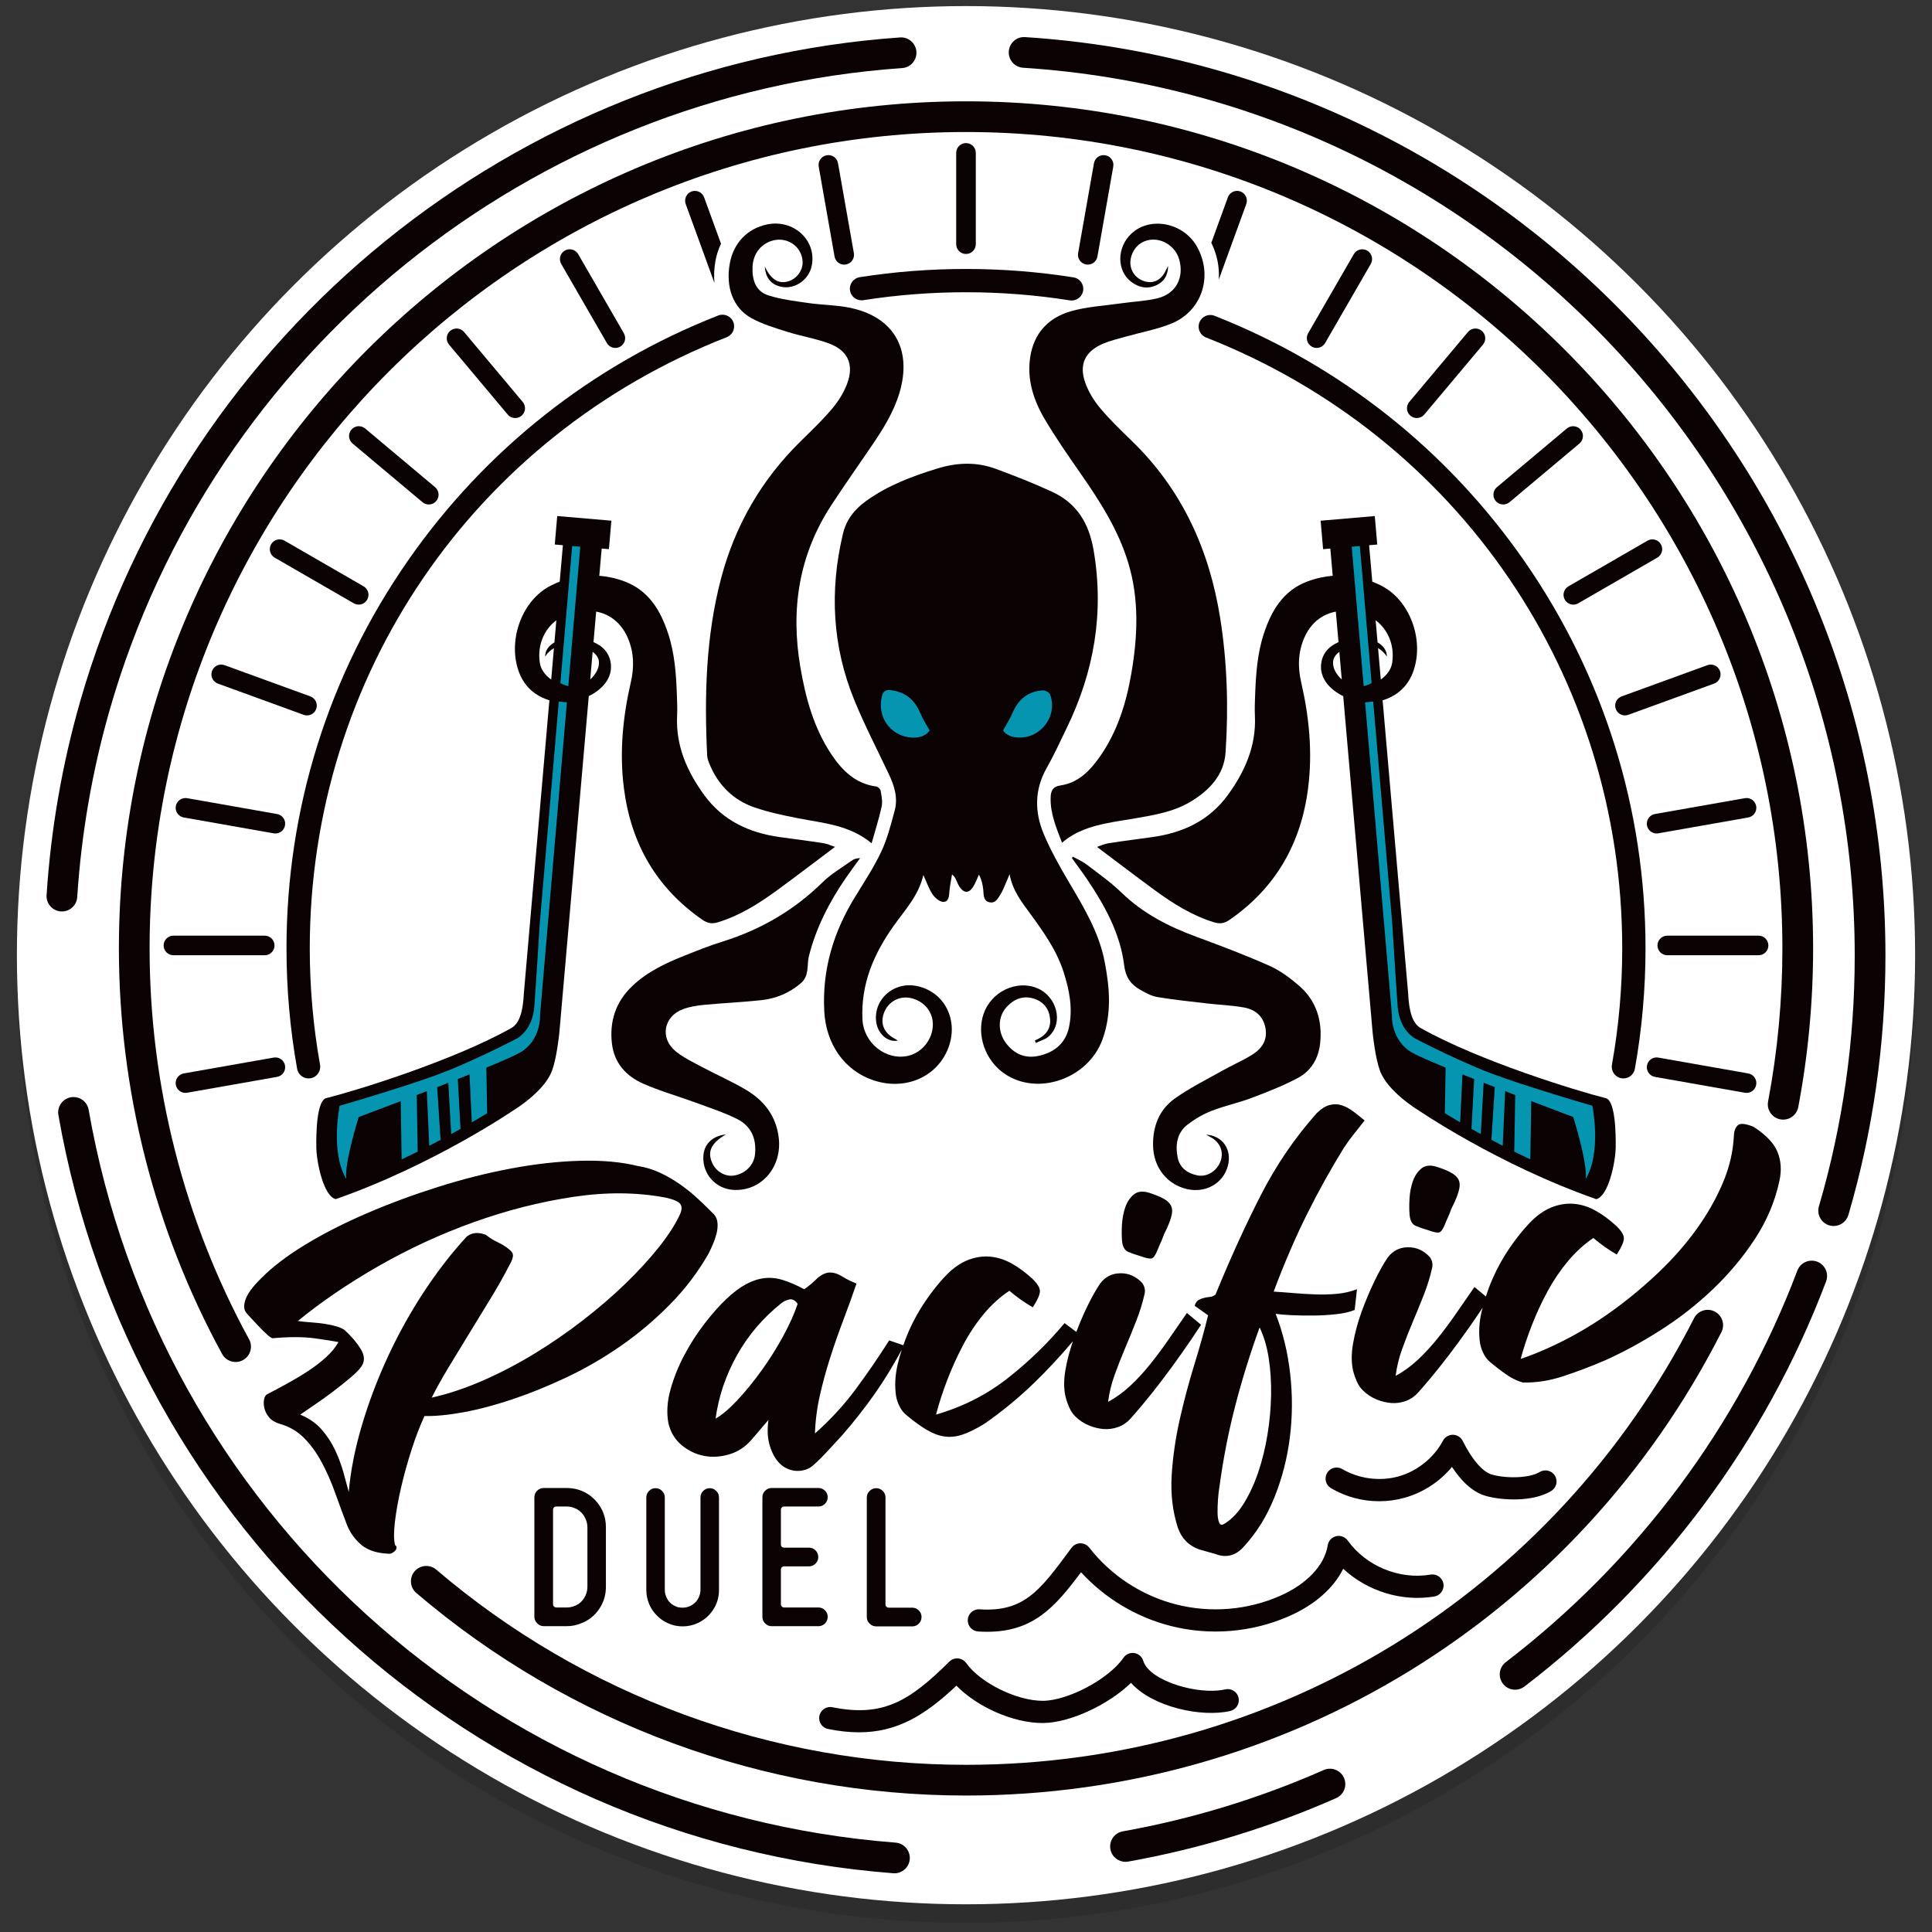
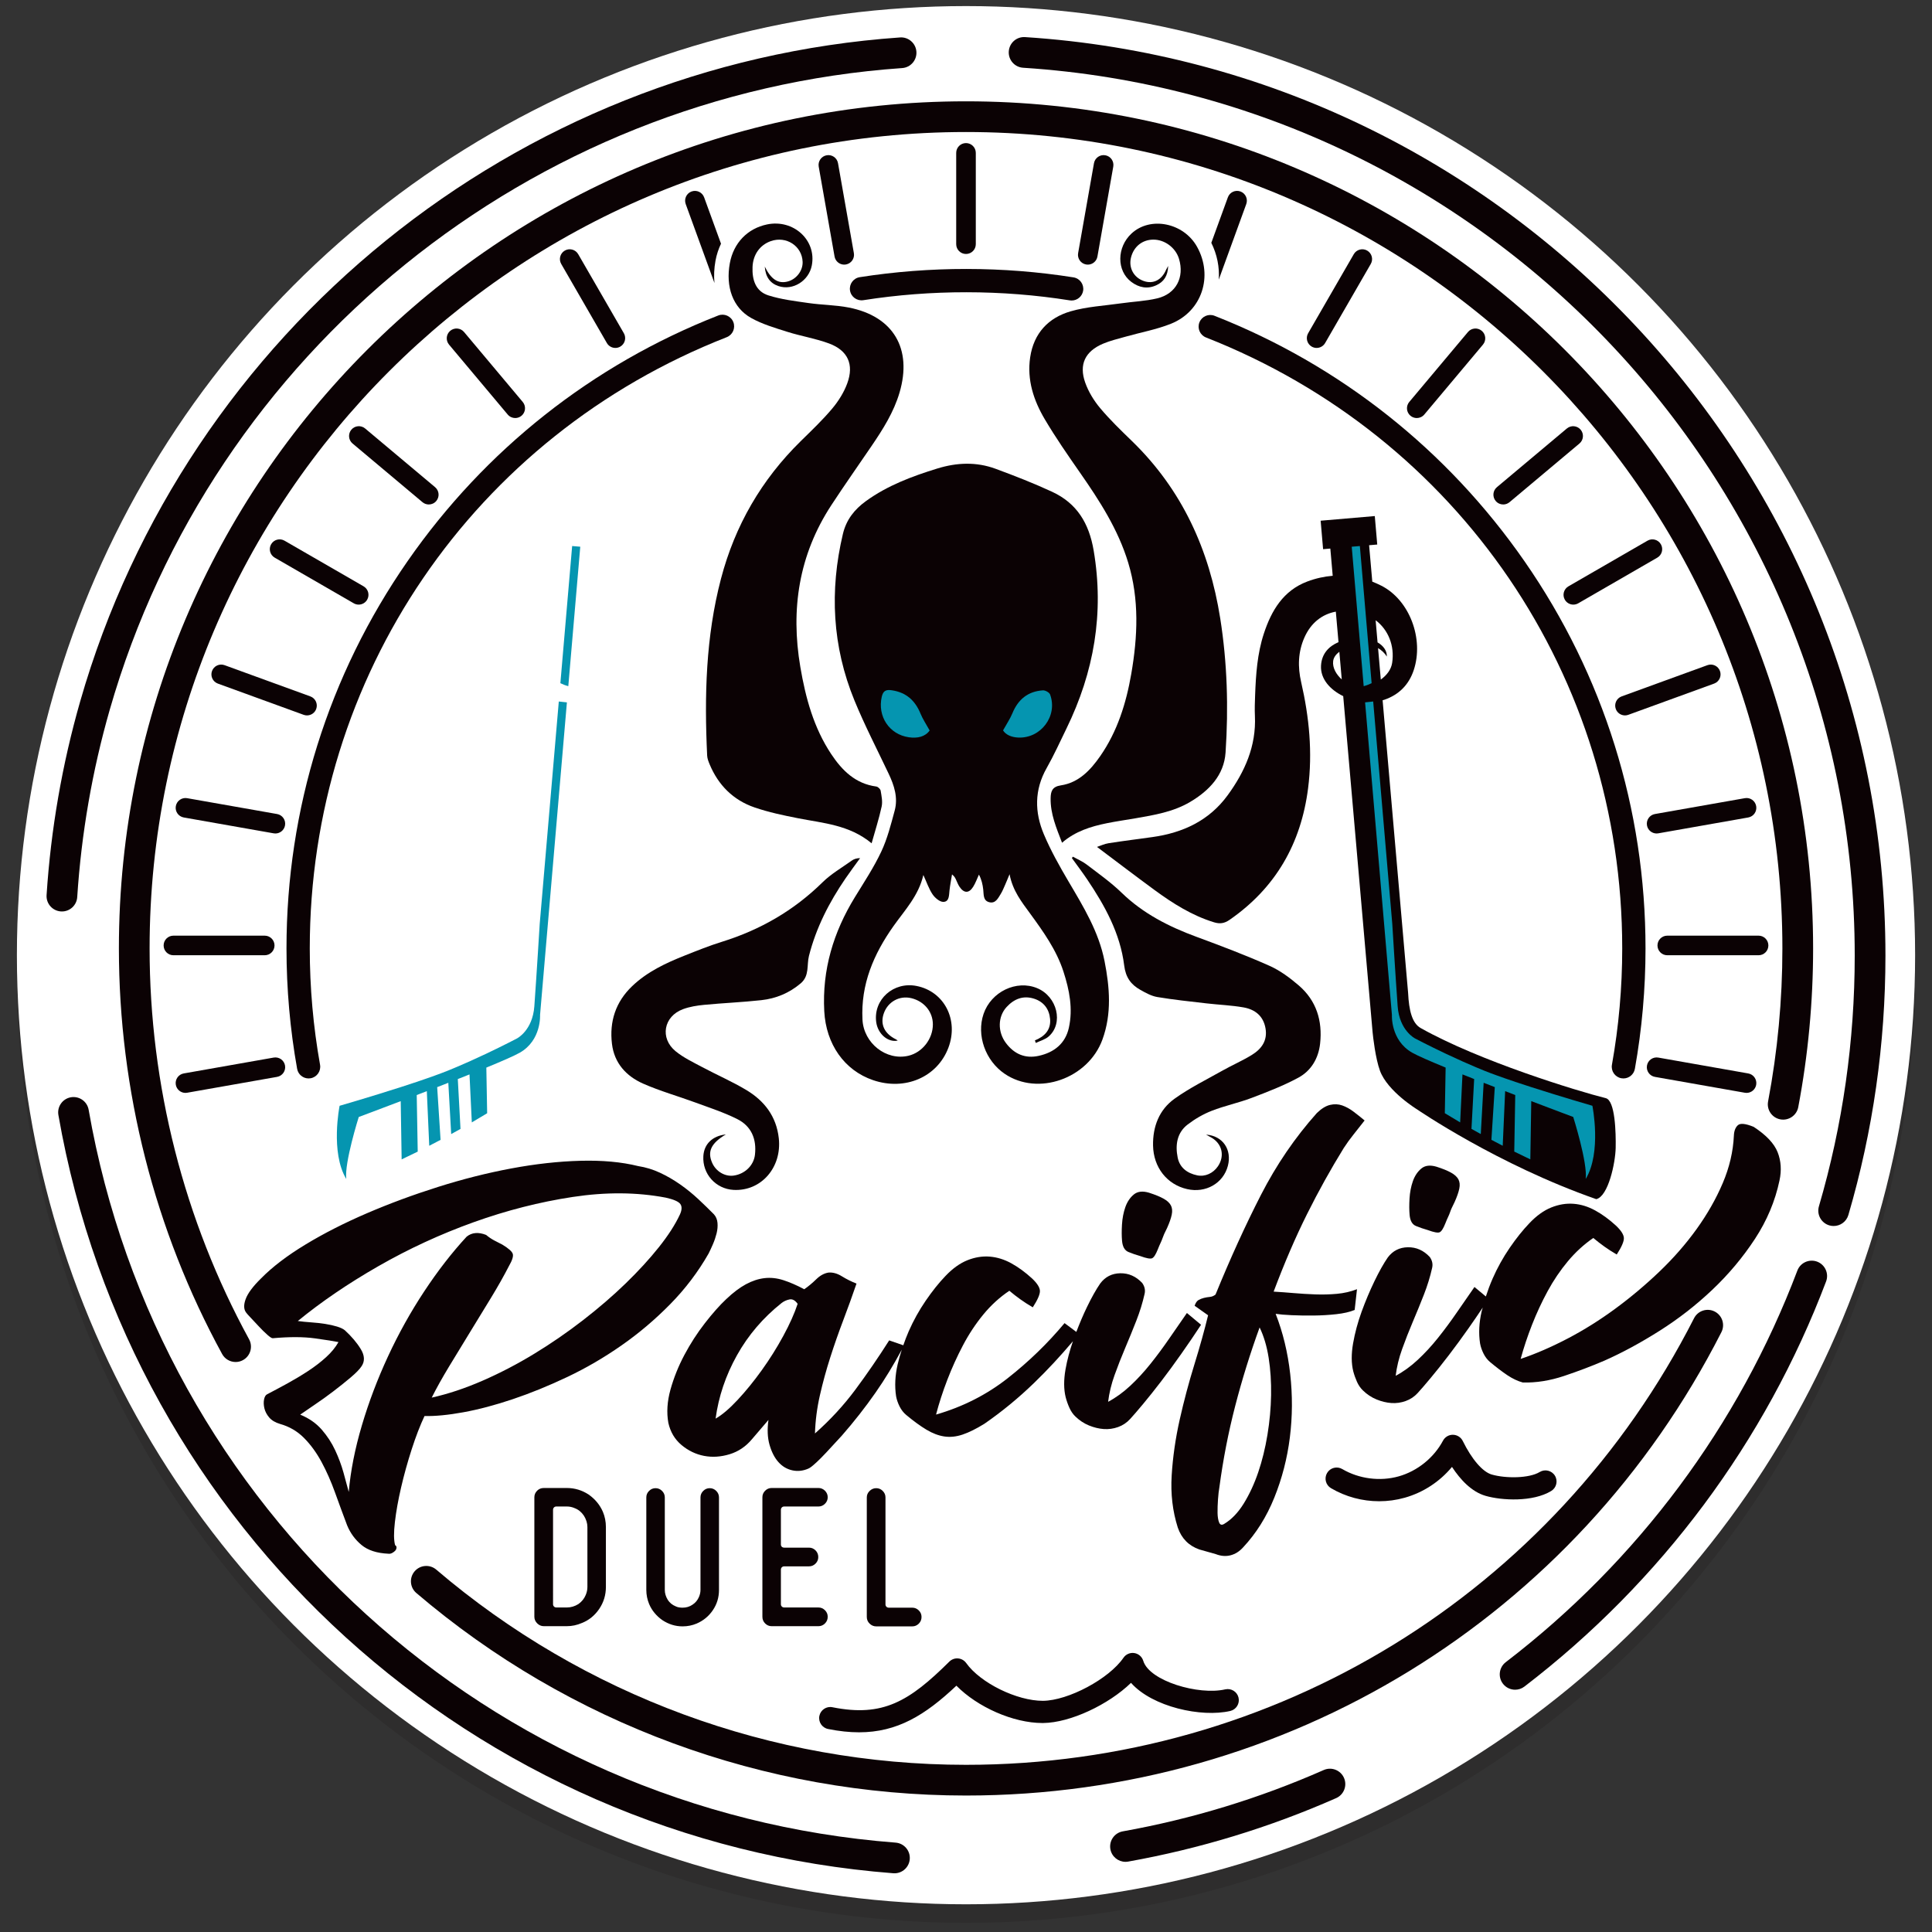
<svg xmlns="http://www.w3.org/2000/svg" version="1.1" id="Layer_1" x="0px" y="0px" width="300px" height="300px" viewBox="0 0 300 300" enable-background="new 0 0 300 300" xml:space="preserve">
  <rect x="0" y="0" width="300" height="300" fill="#333333" stroke="none" />
  <circle opacity="0.3" fill="#231F20" cx="150.001" cy="151.201" r="147.377" />
  <circle fill="#FFFFFF" cx="150.001" cy="148.321" r="147.377" />
  <g>
    <path fill="#0B0204" d="M252.084,167.459c-0.105,0-0.213-0.009-0.32-0.028c-0.983-0.175-1.638-1.115-1.463-2.099   c1.06-5.921,1.597-11.998,1.597-18.062c0-42.195-25.37-79.433-64.631-94.868c-0.93-0.366-1.387-1.415-1.021-2.345   c0.364-0.93,1.417-1.387,2.344-1.021c19.508,7.669,36.159,20.86,48.156,38.148c12.278,17.692,18.769,38.47,18.769,60.086   c0,6.276-0.557,12.568-1.653,18.698C253.705,166.845,252.942,167.459,252.084,167.459" />
    <path fill="#0B0204" d="M166.406,46.663c-0.096,0-0.19-0.006-0.288-0.022c-10.525-1.672-21.535-1.681-32.061-0.028   c-0.992,0.153-1.912-0.519-2.067-1.505c-0.155-0.986,0.52-1.912,1.506-2.067c10.897-1.711,22.292-1.703,33.192,0.029   c0.986,0.157,1.659,1.083,1.502,2.07C168.048,46.028,167.279,46.663,166.406,46.663" />
    <path fill="#0B0204" d="M47.916,167.459c-0.859,0-1.622-0.614-1.777-1.49c-1.097-6.127-1.653-12.418-1.653-18.698   c0-21.638,6.503-42.435,18.804-60.138C75.31,69.833,91.99,56.644,111.528,48.989c0.929-0.363,1.979,0.095,2.343,1.024   c0.364,0.93-0.094,1.979-1.025,2.344c-39.33,15.408-64.744,52.663-64.744,94.913c0,6.066,0.537,12.144,1.596,18.062   c0.176,0.983-0.478,1.924-1.462,2.099C48.129,167.45,48.021,167.459,47.916,167.459" />
    <path fill="#0B0204" d="M150,39.438c-0.84,0-1.522-0.682-1.522-1.522V23.739c0-0.84,0.682-1.521,1.522-1.521   s1.522,0.681,1.522,1.521v14.176C151.522,38.756,150.84,39.438,150,39.438" />
    <path fill="#0B0204" d="M131.088,41.092c-0.725,0-1.366-0.521-1.497-1.258l-2.461-13.96c-0.146-0.828,0.406-1.617,1.234-1.763   c0.832-0.149,1.618,0.406,1.763,1.234l2.462,13.961c0.146,0.827-0.406,1.616-1.234,1.762   C131.265,41.084,131.177,41.092,131.088,41.092" />
    <path fill="#0B0204" d="M95.554,54.027c-0.526,0-1.038-0.273-1.32-0.761l-7.087-12.277c-0.42-0.728-0.171-1.659,0.557-2.079   c0.727-0.421,1.659-0.171,2.079,0.557l7.089,12.277c0.419,0.728,0.17,1.659-0.557,2.079C96.074,53.961,95.813,54.027,95.554,54.027   " />
    <path fill="#0B0204" d="M80.004,64.914c-0.435,0-0.865-0.185-1.166-0.543l-9.112-10.859c-0.54-0.644-0.456-1.604,0.188-2.145   c0.644-0.54,1.603-0.457,2.144,0.188l9.112,10.86c0.54,0.644,0.456,1.604-0.188,2.144C80.697,64.797,80.35,64.914,80.004,64.914" />
    <path fill="#0B0204" d="M66.582,78.335c-0.345,0-0.693-0.116-0.978-0.355l-10.859-9.113c-0.644-0.54-0.728-1.5-0.188-2.143   c0.541-0.644,1.5-0.728,2.143-0.188l10.859,9.111c0.644,0.541,0.729,1.501,0.188,2.144C67.446,78.151,67.016,78.335,66.582,78.335" />
    <path fill="#0B0204" d="M55.693,93.885c-0.259,0-0.52-0.066-0.76-0.204l-12.277-7.089c-0.728-0.42-0.977-1.351-0.556-2.079   c0.42-0.728,1.349-0.978,2.079-0.557l12.278,7.088c0.727,0.42,0.976,1.351,0.556,2.079C56.73,93.612,56.22,93.885,55.693,93.885" />
    <path fill="#0B0204" d="M47.672,111.088c-0.173,0-0.349-0.029-0.521-0.092l-13.32-4.848c-0.791-0.288-1.197-1.161-0.911-1.951   c0.288-0.79,1.16-1.199,1.951-0.91l13.321,4.849c0.79,0.288,1.196,1.161,0.909,1.951C48.877,110.705,48.293,111.088,47.672,111.088   " />
    <path fill="#0B0204" d="M42.762,129.423c-0.088,0-0.177-0.008-0.266-0.024l-13.961-2.462c-0.828-0.146-1.38-0.935-1.235-1.762   c0.146-0.827,0.935-1.379,1.763-1.234l13.961,2.461c0.828,0.146,1.38,0.936,1.234,1.763   C44.128,128.903,43.486,129.423,42.762,129.423" />
    <path fill="#0B0204" d="M271.204,169.704c-0.088,0-0.178-0.01-0.267-0.024l-13.961-2.462c-0.828-0.146-1.382-0.936-1.235-1.764   c0.146-0.829,0.94-1.381,1.763-1.233l13.962,2.462c0.827,0.146,1.38,0.936,1.234,1.763   C272.57,169.185,271.928,169.704,271.204,169.704" />
    <path fill="#0B0204" d="M41.105,148.331H26.929c-0.84,0-1.521-0.681-1.521-1.521c0-0.84,0.682-1.521,1.521-1.521h14.176   c0.84,0,1.521,0.682,1.521,1.521C42.627,147.65,41.946,148.331,41.105,148.331" />
    <path fill="#0B0204" d="M273.071,148.331h-14.178c-0.839,0-1.521-0.681-1.521-1.521c0-0.84,0.683-1.521,1.521-1.521h14.178   c0.839,0,1.521,0.682,1.521,1.521C274.593,147.65,273.91,148.331,273.071,148.331" />
    <path fill="#0B0204" d="M28.797,169.704c-0.725,0-1.366-0.52-1.497-1.259c-0.146-0.827,0.407-1.616,1.235-1.763l13.961-2.462   c0.829-0.144,1.617,0.406,1.763,1.233c0.146,0.828-0.407,1.617-1.234,1.764l-13.961,2.462   C28.974,169.694,28.886,169.704,28.797,169.704" />
    <path fill="#0B0204" d="M257.238,129.423c-0.725,0-1.368-0.52-1.497-1.258c-0.146-0.827,0.407-1.617,1.235-1.763l13.961-2.461   c0.831-0.153,1.617,0.407,1.763,1.234c0.146,0.827-0.407,1.617-1.234,1.762l-13.962,2.462   C257.415,129.416,257.325,129.423,257.238,129.423" />
    <path fill="#0B0204" d="M252.328,111.088c-0.621,0-1.206-0.383-1.43-1.001c-0.288-0.79,0.118-1.663,0.909-1.951l13.32-4.849   c0.794-0.289,1.662,0.121,1.949,0.91c0.288,0.79-0.118,1.663-0.909,1.951l-13.32,4.848   C252.675,111.059,252.5,111.088,252.328,111.088" />
    <path fill="#0B0204" d="M244.306,93.885c-0.524,0-1.037-0.273-1.318-0.761c-0.42-0.728-0.171-1.659,0.559-2.079l12.275-7.088   c0.725-0.421,1.658-0.171,2.078,0.557c0.42,0.729,0.171,1.659-0.558,2.079l-12.276,7.089   C244.826,93.819,244.564,93.885,244.306,93.885" />
    <path fill="#0B0204" d="M233.419,78.335c-0.436,0-0.866-0.184-1.167-0.543c-0.541-0.643-0.456-1.604,0.188-2.144l10.859-9.111   c0.646-0.542,1.605-0.455,2.144,0.188c0.54,0.643,0.457,1.604-0.188,2.143l-10.859,9.113   C234.11,78.219,233.765,78.335,233.419,78.335" />
    <path fill="#0B0204" d="M219.995,64.914c-0.345,0-0.692-0.117-0.978-0.355c-0.644-0.541-0.729-1.5-0.188-2.144l9.112-10.86   c0.539-0.642,1.498-0.729,2.144-0.188c0.644,0.541,0.729,1.501,0.188,2.145l-9.111,10.859   C220.86,64.729,220.43,64.914,219.995,64.914" />
    <path fill="#0B0204" d="M204.445,54.027c-0.257,0-0.521-0.066-0.759-0.204c-0.729-0.42-0.978-1.352-0.558-2.079l7.088-12.277   c0.42-0.727,1.355-0.977,2.079-0.557c0.729,0.42,0.979,1.352,0.557,2.079l-7.087,12.277   C205.482,53.753,204.971,54.027,204.445,54.027" />
    <path fill="#0B0204" d="M168.912,41.092c-0.088,0-0.178-0.008-0.267-0.024c-0.828-0.146-1.381-0.936-1.234-1.762l2.461-13.961   c0.146-0.828,0.937-1.383,1.762-1.234c0.829,0.146,1.38,0.936,1.234,1.763l-2.46,13.96   C170.279,40.572,169.636,41.092,168.912,41.092" />
    <path fill="#0B0204" d="M9.615,141.532c-0.051,0-0.104-0.001-0.157-0.005c-1.314-0.085-2.31-1.22-2.225-2.534   c0.662-10.194,2.418-20.315,5.218-30.083C28.941,51.409,80.1,9.978,139.755,5.814c1.304-0.098,2.453,0.899,2.544,2.212   c0.092,1.314-0.899,2.453-2.212,2.544C82.425,14.597,32.975,54.645,17.036,110.225c-2.708,9.44-4.404,19.223-5.044,29.077   C11.91,140.563,10.862,141.532,9.615,141.532" />
    <path fill="#0B0204" d="M138.892,290.884c-0.062,0-0.123-0.002-0.186-0.007C73.608,285.854,20.298,237.44,9.068,173.143   c-0.227-1.296,0.641-2.532,1.938-2.759c1.295-0.222,2.533,0.642,2.759,1.939c10.857,62.148,62.384,108.944,125.308,113.799   c1.313,0.103,2.295,1.247,2.194,2.561C141.17,289.935,140.126,290.884,138.892,290.884" />
    <path fill="#0B0204" d="M174.765,289.104c-1.134,0-2.139-0.811-2.346-1.966c-0.23-1.296,0.631-2.534,1.929-2.767   c10.73-1.92,21.229-5.124,31.203-9.523c1.204-0.531,2.61,0.016,3.144,1.22c0.531,1.206-0.015,2.613-1.22,3.144   c-10.32,4.553-21.184,7.868-32.288,9.854C175.044,289.091,174.902,289.104,174.765,289.104" />
    <path fill="#0B0204" d="M235.267,262.379c-0.715,0-1.424-0.321-1.894-0.934c-0.802-1.046-0.603-2.542,0.441-3.345   c20.513-15.721,36.17-36.748,45.28-60.805c0.465-1.233,1.846-1.847,3.075-1.386c1.23,0.467,1.851,1.843,1.385,3.075   c-9.425,24.889-25.62,46.64-46.838,62.902C236.284,262.22,235.772,262.379,235.267,262.379" />
    <path fill="#0B0204" d="M284.729,190.373c-0.222,0-0.447-0.029-0.671-0.095c-1.265-0.371-1.987-1.696-1.618-2.959   c3.69-12.588,5.561-25.688,5.561-38.936c0-72.641-56.721-133.197-129.132-137.862c-1.314-0.085-2.312-1.219-2.226-2.533   c0.085-1.314,1.205-2.314,2.532-2.226c74.913,4.826,133.596,67.472,133.596,142.621c0,13.703-1.938,27.253-5.754,40.275   C286.713,189.7,285.762,190.373,284.729,190.373" />
    <path fill="#0B0204" d="M110.031,194.648c0.205-0.404,0.428-0.885,0.667-1.438c0.24-0.554,0.43-1.114,0.573-1.683   c0.141-0.568,0.188-1.116,0.141-1.644c-0.048-0.528-0.233-0.97-0.555-1.327c-0.746-0.755-1.553-1.539-2.424-2.355   c-0.871-0.814-1.81-1.575-2.815-2.283c-1.007-0.705-2.052-1.311-3.138-1.817c-1.085-0.506-2.215-0.85-3.391-1.034   c-2.571-0.638-5.556-0.912-8.954-0.822c-3.399,0.091-6.977,0.486-10.73,1.188c-3.754,0.701-7.559,1.662-11.411,2.88   c-3.854,1.219-7.523,2.577-11.013,4.077c-3.489,1.5-6.666,3.116-9.529,4.849c-2.864,1.733-5.181,3.501-6.951,5.305   c-1.243,1.225-2.03,2.285-2.358,3.185c-0.329,0.898-0.302,1.598,0.081,2.095c0.057,0.092,0.286,0.349,0.686,0.771   c0.401,0.425,0.829,0.881,1.284,1.37c0.454,0.492,0.892,0.923,1.313,1.294c0.42,0.373,0.703,0.553,0.846,0.54   c2.588-0.233,4.775-0.226,6.563,0.023c1.786,0.249,3,0.441,3.64,0.576c-0.458,0.816-1.1,1.599-1.926,2.349   c-0.827,0.753-1.752,1.464-2.778,2.136c-1.027,0.674-2.093,1.313-3.198,1.922c-1.105,0.606-2.166,1.173-3.181,1.7   c-0.232,0.118-0.389,0.386-0.471,0.803c-0.083,0.42-0.066,0.877,0.052,1.374c0.117,0.497,0.365,0.97,0.744,1.418   c0.378,0.45,0.94,0.785,1.686,1.008c1.438,0.403,2.675,1.125,3.712,2.165c1.037,1.043,1.946,2.289,2.73,3.74   c0.784,1.452,1.481,3.032,2.096,4.74c0.614,1.71,1.238,3.403,1.874,5.086c0.496,1.213,1.24,2.231,2.234,3.061   c0.992,0.827,2.387,1.281,4.183,1.361c0.195,0.031,0.397-0.012,0.604-0.128c0.207-0.115,0.365-0.237,0.475-0.369   c0.108-0.129,0.167-0.28,0.177-0.449c0.008-0.172-0.063-0.298-0.216-0.38c-0.213-0.755-0.225-1.95-0.034-3.585   c0.189-1.636,0.51-3.428,0.963-5.379c0.451-1.949,0.998-3.92,1.64-5.911c0.642-1.99,1.307-3.718,1.996-5.183   c1.646,0.044,3.659-0.149,6.037-0.582c2.377-0.434,4.937-1.11,7.681-2.036c2.744-0.924,5.563-2.072,8.46-3.446   c2.895-1.373,5.696-3.004,8.401-4.893c2.704-1.886,5.229-4.024,7.575-6.411C106.418,200.122,108.404,197.504,110.031,194.648    M97.149,199.293c-1.978,1.918-4.186,3.821-6.624,5.71c-2.439,1.888-4.964,3.626-7.576,5.214c-2.611,1.592-5.276,2.979-7.995,4.167   c-2.72,1.188-5.359,2.068-7.917,2.637c0.737-1.468,1.631-3.07,2.682-4.81c1.05-1.737,2.134-3.514,3.251-5.332   c1.116-1.814,2.21-3.606,3.283-5.371c1.073-1.763,1.999-3.406,2.781-4.927c0.501-0.867,0.699-1.488,0.592-1.866   c-0.107-0.377-0.646-0.858-1.617-1.449c-0.406-0.203-0.824-0.42-1.254-0.646c-0.432-0.227-0.856-0.514-1.275-0.863   c-1.202-0.472-2.209-0.381-3.02,0.272c-2.289,2.479-4.485,5.312-6.589,8.498s-3.975,6.546-5.613,10.075   c-1.638,3.532-2.994,7.11-4.067,10.734c-1.074,3.626-1.753,7.07-2.038,10.333c-0.222-0.851-0.494-1.852-0.815-3.007   c-0.322-1.154-0.753-2.312-1.293-3.472c-0.54-1.159-1.242-2.23-2.103-3.218c-0.863-0.983-1.971-1.753-3.326-2.309   c0.544-0.387,1.296-0.901,2.252-1.544c0.958-0.641,1.921-1.334,2.894-2.074c0.972-0.74,1.873-1.462,2.704-2.165   c0.83-0.702,1.394-1.287,1.691-1.748c0.51-0.771,0.467-1.648-0.13-2.635c-0.596-0.983-1.422-1.96-2.476-2.929   c-0.262-0.218-0.666-0.411-1.212-0.579s-1.163-0.305-1.849-0.413c-0.687-0.106-1.407-0.187-2.16-0.239   c-0.754-0.052-1.45-0.123-2.085-0.21c3.645-2.987,7.821-5.83,12.531-8.528c4.709-2.696,9.627-4.965,14.752-6.807   c5.125-1.839,10.263-3.15,15.412-3.93c5.149-0.78,9.96-0.743,14.436,0.108c1.232,0.275,1.988,0.605,2.265,0.991   c0.276,0.386,0.253,0.933-0.07,1.638c-0.728,1.563-1.82,3.258-3.273,5.079C100.841,195.505,99.125,197.374,97.149,199.293" />
    <path fill="#0B0204" d="M186.499,205.712l-2.196-1.831c-0.897,1.29-1.816,2.618-2.756,3.982c-0.939,1.365-1.908,2.674-2.907,3.924   c-1,1.25-2.044,2.384-3.137,3.4c-1.092,1.018-2.236,1.846-3.436,2.485c0.166-1.367,0.501-2.751,1.003-4.149   c0.5-1.398,1.052-2.802,1.649-4.209c0.597-1.406,1.17-2.812,1.72-4.215c0.551-1.402,0.981-2.794,1.291-4.177   c0.138-0.592,0.015-1.161-0.371-1.706c-0.964-1.023-2.096-1.525-3.399-1.505c-1.303,0.021-2.343,0.551-3.118,1.587   c-0.641,0.929-1.328,2.15-2.061,3.666c-0.598,1.236-1.14,2.527-1.649,3.852l-1.829-1.363c-2.615,3.137-5.56,5.989-8.83,8.556   c-3.272,2.567-6.981,4.449-11.125,5.644c0.466-1.78,1.053-3.584,1.757-5.412s1.51-3.604,2.418-5.329   c0.907-1.726,1.958-3.319,3.155-4.781c1.198-1.46,2.548-2.695,4.052-3.701c0.574,0.481,1.146,0.925,1.716,1.332   c0.567,0.408,1.209,0.821,1.923,1.238c0.765-1.18,1.133-2.035,1.109-2.563c-0.023-0.53-0.431-1.17-1.223-1.921   c-1.056-0.966-2.13-1.751-3.223-2.354c-1.095-0.601-2.212-0.947-3.355-1.037c-1.145-0.089-2.3,0.1-3.465,0.566   c-1.167,0.469-2.301,1.284-3.403,2.446c-1.017,1.059-2.037,2.334-3.061,3.828c-1.025,1.495-1.909,3.086-2.65,4.771   c-0.314,0.716-0.581,1.436-0.834,2.158l-2.193-0.76c-1.692,2.666-3.443,5.217-5.252,7.651c-1.809,2.435-3.9,4.702-6.272,6.801   c0.062-1.986,0.318-3.967,0.769-5.942c0.448-1.971,0.985-3.93,1.607-5.871c0.621-1.94,1.292-3.86,2.016-5.764   c0.722-1.902,1.407-3.8,2.058-5.695c-0.802-0.313-1.561-0.693-2.277-1.136s-1.411-0.633-2.082-0.573   c-0.667,0.109-1.299,0.456-1.899,1.043c-0.6,0.586-1.218,1.101-1.854,1.545c-1.168-0.619-2.25-1.089-3.245-1.411   c-0.997-0.319-1.972-0.425-2.928-0.314c-0.957,0.11-1.918,0.428-2.886,0.949c-0.968,0.523-1.986,1.292-3.054,2.306   c-1.025,0.963-2.132,2.211-3.322,3.744c-1.191,1.533-2.25,3.176-3.18,4.926c-0.929,1.752-1.647,3.545-2.16,5.379   c-0.51,1.836-0.62,3.561-0.329,5.177c0.322,1.42,1.005,2.567,2.05,3.438c1.046,0.873,2.208,1.432,3.487,1.679   c1.278,0.247,2.599,0.164,3.964-0.25c1.364-0.413,2.526-1.194,3.486-2.345l2.557-2.986c-0.207,1.469-0.149,2.758,0.168,3.865   c0.317,1.106,0.771,1.995,1.365,2.666c0.592,0.671,1.307,1.103,2.147,1.292c0.838,0.19,1.676,0.103,2.513-0.263   c0.14-0.061,0.3-0.16,0.481-0.298c0.18-0.136,0.46-0.379,0.84-0.728c0.378-0.349,0.866-0.84,1.461-1.474s1.398-1.503,2.411-2.611   c1.882-2.15,3.627-4.374,5.231-6.67c1.469-2.102,2.824-4.342,4.089-6.69c-0.245,0.757-0.468,1.518-0.645,2.283   c-0.399,1.728-0.48,3.378-0.242,4.951c0.097,0.523,0.276,1.051,0.542,1.582c0.266,0.532,0.608,0.972,1.025,1.32   c1.151,0.96,2.197,1.723,3.143,2.289c0.945,0.568,1.87,0.919,2.777,1.055c0.906,0.136,1.852,0.038,2.837-0.293   c0.985-0.33,2.117-0.892,3.399-1.685c2.729-1.89,5.305-4.007,7.727-6.354c2.079-2.013,4.08-4.171,6.01-6.457   c-0.501,1.464-0.901,2.927-1.154,4.387c-0.286,1.646-0.276,3.083,0.028,4.312c0.147,0.566,0.343,1.118,0.584,1.65   c0.241,0.534,0.548,0.978,0.917,1.332c0.636,0.618,1.344,1.086,2.12,1.402c0.777,0.316,1.543,0.5,2.298,0.554   c0.753,0.052,1.492-0.051,2.219-0.31c0.726-0.259,1.353-0.678,1.879-1.258c0.484-0.526,1.152-1.3,2.001-2.318   c0.851-1.021,1.784-2.192,2.801-3.516c1.015-1.325,2.06-2.748,3.129-4.271C184.498,208.709,185.522,207.203,186.499,205.712    M121.627,207.445c-0.995,1.831-2.104,3.598-3.327,5.303c-1.224,1.706-2.473,3.245-3.75,4.616c-1.278,1.372-2.422,2.346-3.433,2.92   c0.463-3.424,1.568-6.702,3.315-9.832c1.747-3.131,4.063-5.841,6.948-8.131c0.362-0.274,0.768-0.456,1.22-0.546   c0.451-0.088,0.87,0.14,1.258,0.684C123.365,203.953,122.621,205.615,121.627,207.445" />
    <path fill="#0B0204" d="M175.221,194.408c0.576,0.237,1.187,0.449,1.832,0.632c0.949,0.35,1.564,0.463,1.844,0.341   c0.278-0.122,0.573-0.583,0.89-1.385c0.155-0.401,0.297-0.727,0.419-0.981c0.122-0.252,0.22-0.489,0.297-0.715   c0.076-0.225,0.164-0.45,0.266-0.677c0.1-0.227,0.252-0.542,0.458-0.946c0.361-0.806,0.602-1.493,0.72-2.059   c0.117-0.567,0.074-1.047-0.131-1.439c-0.204-0.391-0.586-0.744-1.146-1.056c-0.562-0.313-1.313-0.616-2.259-0.92   c-0.993-0.295-1.782-0.201-2.366,0.287c-0.584,0.487-1.02,1.143-1.308,1.967c-0.287,0.823-0.46,1.722-0.517,2.691   c-0.059,0.974-0.054,1.818,0.011,2.538C174.313,193.597,174.643,194.171,175.221,194.408" />
    <path fill="#0B0204" d="M210.713,200.188c-0.98,0.378-2.023,0.618-3.125,0.717c-1.103,0.1-2.224,0.129-3.362,0.087   c-1.14-0.041-2.258-0.11-3.354-0.204c-1.095-0.095-2.13-0.169-3.102-0.227c1.675-4.453,3.403-8.464,5.184-12.031   c1.778-3.567,3.681-6.989,5.704-10.267c0.467-0.718,0.971-1.416,1.514-2.094c0.543-0.677,1.117-1.406,1.723-2.186   c-0.574-0.479-1.146-0.935-1.717-1.366c-0.571-0.432-1.155-0.754-1.755-0.966c-0.6-0.211-1.229-0.239-1.893-0.083   c-0.663,0.157-1.35,0.582-2.06,1.274c-3.38,3.785-6.27,8.021-8.674,12.708c-2.402,4.689-4.752,9.844-7.047,15.463   c-0.271,0.217-0.563,0.34-0.873,0.368c-0.313,0.028-0.621,0.081-0.928,0.156c-0.308,0.077-0.587,0.187-0.841,0.33   c-0.251,0.144-0.455,0.439-0.607,0.889l2.091,1.479c-0.564,2.324-1.274,4.876-2.134,7.659c-0.86,2.785-1.617,5.632-2.273,8.542   c-0.653,2.91-1.07,5.8-1.246,8.667c-0.176,2.866,0.142,5.568,0.951,8.104c0.586,1.687,1.704,2.818,3.352,3.395l2.528,0.714   c0.803,0.313,1.568,0.377,2.301,0.19c0.732-0.188,1.384-0.596,1.955-1.228c2.026-2.166,3.643-4.74,4.848-7.724   c1.204-2.985,2.01-6.103,2.416-9.354c0.406-3.249,0.425-6.536,0.051-9.862c-0.373-3.325-1.126-6.435-2.257-9.328   c0.588,0.091,1.416,0.162,2.483,0.21c1.066,0.049,2.205,0.066,3.412,0.054c1.206-0.012,2.385-0.081,3.532-0.21   c1.148-0.127,2.096-0.347,2.841-0.656L210.713,200.188z M196.809,222.794c-0.344,2.086-0.82,4.025-1.431,5.82   c-0.611,1.794-1.359,3.408-2.244,4.842c-0.885,1.432-1.902,2.491-3.047,3.175c-0.367,0.226-0.627,0.153-0.782-0.218   c-0.153-0.375-0.234-0.874-0.244-1.502c-0.008-0.627,0.015-1.318,0.067-2.07c0.053-0.756,0.126-1.402,0.223-1.942   c0.576-4.305,1.393-8.499,2.45-12.581c1.056-4.083,2.319-8.147,3.79-12.195c0.652,1.344,1.122,2.919,1.407,4.73   c0.283,1.811,0.41,3.731,0.376,5.765S197.151,220.709,196.809,222.794" />
    <path fill="#0B0204" d="M219.869,190.371c0.577,0.237,1.189,0.449,1.834,0.632c0.948,0.35,1.563,0.464,1.842,0.342   c0.279-0.122,0.575-0.584,0.891-1.386c0.156-0.4,0.297-0.727,0.419-0.98c0.122-0.253,0.22-0.491,0.298-0.716   c0.075-0.224,0.164-0.449,0.266-0.676c0.099-0.228,0.252-0.542,0.458-0.948c0.362-0.806,0.602-1.492,0.719-2.058   c0.118-0.566,0.075-1.045-0.13-1.438c-0.205-0.392-0.587-0.745-1.146-1.056c-0.561-0.313-1.313-0.618-2.258-0.919   c-0.994-0.298-1.783-0.202-2.366,0.285c-0.584,0.488-1.02,1.145-1.309,1.967c-0.288,0.823-0.46,1.722-0.517,2.692   c-0.058,0.973-0.053,1.817,0.012,2.536C218.963,189.561,219.291,190.135,219.869,190.371" />
    <path fill="#0B0204" d="M276.029,178.914c-0.533-1.353-1.775-2.666-3.726-3.94c-1.257-0.513-2.073-0.596-2.451-0.249   c-0.38,0.349-0.585,0.887-0.616,1.614c-0.114,2.476-0.69,4.933-1.727,7.369c-1.036,2.439-2.391,4.819-4.065,7.146   c-1.673,2.325-3.602,4.53-5.781,6.611c-2.18,2.083-4.472,4.006-6.872,5.77c-2.403,1.765-4.86,3.303-7.376,4.617   s-4.944,2.368-7.289,3.159c0.471-1.732,1.061-3.503,1.767-5.306c0.708-1.804,1.516-3.544,2.428-5.222   c0.911-1.678,1.957-3.222,3.134-4.633c1.178-1.411,2.493-2.617,3.95-3.618c0.574,0.479,1.146,0.923,1.715,1.33   c0.568,0.408,1.209,0.821,1.925,1.239c0.764-1.181,1.132-2.034,1.108-2.564c-0.024-0.53-0.433-1.168-1.225-1.92   c-1.054-0.967-2.128-1.752-3.222-2.354s-2.212-0.949-3.354-1.038c-1.146-0.089-2.3,0.099-3.465,0.566   c-1.168,0.469-2.302,1.284-3.403,2.446c-1.017,1.06-2.036,2.336-3.063,3.829c-1.023,1.495-1.908,3.084-2.648,4.77   c-0.405,0.921-0.747,1.849-1.052,2.781l-1.767-1.475c-0.898,1.29-1.818,2.617-2.758,3.982c-0.939,1.367-1.909,2.674-2.906,3.924   c-1,1.25-2.044,2.385-3.136,3.4c-1.093,1.018-2.238,1.847-3.436,2.486c0.164-1.367,0.499-2.752,1.002-4.15   c0.5-1.398,1.05-2.801,1.647-4.209c0.599-1.406,1.172-2.812,1.722-4.215c0.55-1.402,0.979-2.795,1.289-4.177   c0.14-0.592,0.017-1.161-0.371-1.705c-0.963-1.024-2.096-1.526-3.398-1.505s-2.342,0.551-3.118,1.587   c-0.641,0.927-1.327,2.149-2.061,3.665c-0.732,1.516-1.398,3.099-1.999,4.748c-0.6,1.648-1.042,3.297-1.33,4.94   c-0.286,1.646-0.275,3.081,0.027,4.311c0.149,0.566,0.345,1.117,0.584,1.651c0.242,0.534,0.55,0.978,0.919,1.33   c0.635,0.62,1.343,1.087,2.12,1.403c0.776,0.317,1.543,0.501,2.296,0.553c0.755,0.054,1.493-0.05,2.22-0.31   c0.727-0.258,1.353-0.676,1.881-1.257c0.483-0.526,1.15-1.3,2-2.319c0.851-1.019,1.783-2.19,2.801-3.515   c1.015-1.324,2.058-2.748,3.128-4.271c0.745-1.058,1.458-2.104,2.157-3.148c-0.054,0.206-0.127,0.407-0.174,0.613   c-0.398,1.729-0.479,3.378-0.24,4.95c0.096,0.525,0.275,1.052,0.542,1.584c0.264,0.53,0.606,0.972,1.024,1.319   c0.994,0.829,1.888,1.509,2.686,2.042c0.797,0.532,1.592,0.906,2.385,1.125c2.083,0.053,4.215-0.284,6.396-1.014   c2.182-0.729,4.272-1.521,6.273-2.38c2.74-1.213,5.587-2.751,8.535-4.613c2.949-1.86,5.692-3.994,8.229-6.398   c2.536-2.404,4.738-5.032,6.608-7.883c1.868-2.851,3.142-5.877,3.818-9.08C276.658,181.734,276.563,180.269,276.029,178.914" />
    <path fill="#0B0204" d="M84.44,252.512c-0.391,0-0.732-0.146-1.025-0.438c-0.294-0.294-0.44-0.636-0.44-1.026v-18.555   c0-0.392,0.146-0.734,0.44-1.027c0.274-0.272,0.616-0.41,1.025-0.41h3.577c1.23,0,2.364,0.343,3.4,1.026   c0.997,0.703,1.729,1.593,2.198,2.668c0.313,0.742,0.469,1.533,0.469,2.374v9.292c0,1.251-0.342,2.384-1.026,3.399   c-0.704,1.037-1.602,1.77-2.696,2.199c-0.762,0.333-1.544,0.498-2.345,0.498H84.44z M85.877,249.111   c0,0.138,0.048,0.255,0.147,0.352c0.097,0.099,0.224,0.146,0.38,0.146h1.613c0.625,0,1.221-0.175,1.788-0.526   c0.528-0.371,0.909-0.841,1.143-1.408c0.176-0.41,0.264-0.83,0.264-1.26v-9.292c0-0.605-0.186-1.202-0.558-1.788   c-0.371-0.548-0.84-0.929-1.407-1.144c-0.391-0.176-0.802-0.264-1.23-0.264h-1.613c-0.156,0-0.284,0.049-0.38,0.146   c-0.099,0.099-0.147,0.226-0.147,0.381V249.111z" />
    <path fill="#0B0204" d="M101.794,231.084c0.391,0,0.728,0.142,1.011,0.426c0.283,0.283,0.425,0.62,0.425,1.011v14.364   c0,0.526,0.156,1.044,0.469,1.553c0.293,0.45,0.703,0.782,1.23,0.997c0.156,0.078,0.328,0.132,0.514,0.161s0.366,0.044,0.542,0.044   c0.585,0,1.103-0.157,1.554-0.47c0.449-0.293,0.781-0.693,0.997-1.201c0.156-0.371,0.234-0.733,0.234-1.084v-14.364   c0-0.391,0.141-0.728,0.425-1.011c0.283-0.284,0.62-0.426,1.011-0.426c0.391,0,0.728,0.142,1.012,0.426   c0.283,0.283,0.425,0.62,0.425,1.011v14.364c0,1.173-0.323,2.227-0.967,3.166c-0.626,0.918-1.456,1.602-2.492,2.051   c-0.685,0.293-1.417,0.44-2.198,0.44c-1.114,0-2.16-0.323-3.137-0.968c-0.449-0.313-0.85-0.679-1.201-1.1   c-0.352-0.42-0.635-0.885-0.85-1.392c-0.293-0.704-0.44-1.437-0.44-2.198v-14.364c0-0.391,0.141-0.728,0.425-1.011   C101.065,231.226,101.402,231.084,101.794,231.084" />
    <path fill="#0B0204" d="M121.403,234.074c-0.097,0.099-0.146,0.226-0.146,0.381v5.365c0,0.156,0.049,0.277,0.146,0.365   c0.098,0.089,0.225,0.132,0.382,0.132h3.84c0.39,0,0.728,0.143,1.011,0.426c0.283,0.283,0.425,0.631,0.425,1.04   c0,0.392-0.142,0.728-0.425,1.012c-0.284,0.284-0.621,0.426-1.011,0.426h-3.84c-0.157,0-0.284,0.049-0.382,0.146   c-0.097,0.097-0.146,0.224-0.146,0.38v5.364c0,0.138,0.049,0.255,0.146,0.352c0.098,0.099,0.225,0.146,0.382,0.146h5.306   c0.39,0,0.727,0.142,1.011,0.426c0.283,0.283,0.425,0.62,0.425,1.012c0,0.409-0.142,0.757-0.425,1.04   c-0.284,0.283-0.621,0.425-1.011,0.425h-7.27c-0.392,0-0.729-0.142-1.012-0.425s-0.424-0.631-0.424-1.04v-18.555   c0-0.392,0.141-0.729,0.424-1.012s0.62-0.426,1.012-0.426h7.27c0.39,0,0.727,0.143,1.011,0.426c0.283,0.283,0.425,0.62,0.425,1.012   c0,0.391-0.142,0.728-0.425,1.01c-0.284,0.284-0.621,0.426-1.011,0.426h-5.306C121.628,233.928,121.501,233.977,121.403,234.074" />
    <path fill="#0B0204" d="M136.06,231.084c0.391,0,0.728,0.142,1.011,0.426c0.284,0.283,0.426,0.62,0.426,1.011v16.621   c0,0.136,0.049,0.254,0.147,0.352c0.097,0.097,0.224,0.146,0.38,0.146h3.635c0.39,0,0.727,0.143,1.011,0.425   c0.283,0.283,0.425,0.62,0.425,1.012c0,0.41-0.142,0.757-0.425,1.04c-0.284,0.284-0.621,0.426-1.011,0.426h-5.599   c-0.391,0-0.733-0.142-1.026-0.426c-0.292-0.283-0.439-0.63-0.439-1.04v-18.556c0-0.391,0.147-0.728,0.439-1.011   C135.327,231.226,135.668,231.084,136.06,231.084" />
    <path fill="#0B0204" d="M110.939,43.942c-0.104-1.104-0.055-2.268,0.164-3.468c0.174-0.946,0.47-1.821,0.854-2.632l-2.621-7.2   c-0.288-0.79-1.161-1.195-1.951-0.91c-0.79,0.288-1.196,1.161-0.91,1.951L110.939,43.942z" />
    <path fill="#0B0204" d="M189.248,43.424l4.273-11.742c0.287-0.79-0.118-1.663-0.909-1.951c-0.793-0.287-1.663,0.12-1.949,0.91   l-2.571,7.065C188.991,39.518,189.384,41.491,189.248,43.424" />
    <path fill="#0B0204" d="M160.698,161.554c1.504-0.609,2.505-1.632,2.36-3.316c-0.132-1.535-0.976-2.679-2.486-3.161   c-1.693-0.543-3.12,0.038-4.274,1.299c-1.369,1.498-1.405,3.847-0.097,5.585c1.276,1.696,2.964,2.457,5.09,1.989   c2.4-0.526,4.132-1.911,4.677-4.341c0.666-2.974,0.087-5.897-0.838-8.748c-1.092-3.363-3.123-6.194-5.176-9.011   c-1.3-1.784-2.7-3.52-3.191-6.103c-0.309,0.744-0.497,1.221-0.706,1.688c-0.21,0.468-0.399,0.952-0.67,1.385   c-0.411,0.662-0.808,1.521-1.775,1.275c-0.977-0.248-0.848-1.184-0.936-1.965c-0.088-0.788-0.263-1.564-0.668-2.322   c-0.296,0.636-0.528,1.312-0.899,1.9c-0.653,1.037-1.431,1.014-2.12-0.016c-0.195-0.292-0.331-0.626-0.476-0.95   c-0.141-0.314-0.258-0.639-0.684-0.966c-0.134,0.829-0.299,1.654-0.392,2.488c-0.084,0.75-0.025,1.748-0.941,1.781   c-0.558,0.021-1.311-0.617-1.68-1.159c-0.582-0.856-0.915-1.88-1.438-3.016c-0.742,3.218-2.873,5.447-4.614,7.9   c-3.104,4.371-5.117,9.076-4.84,14.561c0.186,3.661,3.694,6.422,7.139,5.606c2.158-0.512,3.795-2.615,3.791-4.87   c-0.002-1.951-1.34-3.581-3.338-4.069c-1.824-0.445-3.62,0.53-4.266,2.317c-0.617,1.704,0.053,3.17,1.852,4.065   c0.102,0.051,0.192,0.126,0.3,0.197c-1.512,0.343-3.106-1.039-3.347-2.873c-0.458-3.503,2.684-6.313,6.269-5.603   c4.299,0.851,6.571,5.26,4.942,9.588c-1.718,4.563-6.721,6.724-11.677,5.044c-4.497-1.524-7.33-5.62-7.6-10.716   c-0.341-6.433,1.419-12.26,4.751-17.695c1.425-2.325,2.942-4.618,4.099-7.075c0.947-2.009,1.502-4.219,2.086-6.379   c0.544-2.01-0.072-3.902-0.939-5.729c-1.794-3.784-3.727-7.512-5.313-11.381c-3.437-8.384-3.877-17.024-1.793-25.833   c0.527-2.23,1.803-3.827,3.584-5.117c3.345-2.423,7.146-3.841,11.053-5.05c3.048-0.942,6.086-1.07,9.08,0.036   c2.958,1.092,5.904,2.241,8.762,3.564c3.847,1.781,5.741,4.874,6.462,9.119c1.651,9.739,0.059,18.875-4.224,27.652   c-1.005,2.06-1.951,4.156-3.08,6.147c-1.916,3.378-1.873,6.845-0.43,10.267c1.071,2.535,2.434,4.963,3.836,7.339   c2.315,3.923,4.693,7.807,5.588,12.357c0.803,4.074,1.137,8.158-0.324,12.172c-2.218,6.096-10.032,8.827-15.181,5.329   c-3.012-2.047-4.405-5.993-3.282-9.298c1.173-3.448,5.109-5.339,8.33-3.999c3.11,1.293,4.124,5.443,1.784,7.497   c-0.543,0.477-1.327,0.679-1.999,1.008C160.792,161.818,160.746,161.686,160.698,161.554" />
    <path fill="#0595B0" d="M144.356,113.429c-0.552-1.004-1.074-1.772-1.417-2.613c-0.832-2.037-2.223-3.3-4.444-3.628   c-0.887-0.132-1.358,0.034-1.58,1.023c-0.677,3.02,1.158,5.837,4.22,6.274C142.46,114.673,143.656,114.414,144.356,113.429" />
    <path fill="#0595B0" d="M155.753,113.413c0.426,0.689,1.298,1.061,2.327,1.113c3.542,0.179,6.204-3.36,4.979-6.681   c-0.12-0.321-0.748-0.671-1.117-0.647c-2.32,0.148-3.847,1.401-4.731,3.545C156.851,111.617,156.305,112.416,155.753,113.413" />
    <path fill="#0B0204" d="M181.395,41.292c-0.054,1.588-0.703,2.47-1.824,2.992c-1.392,0.649-2.72,0.378-3.903-0.513   c-2.302-1.733-2.268-5.381,0.037-7.516c2.929-2.713,8.093-1.666,10.171,2.062c2.54,4.556,0.773,10.024-4.05,11.955   c-2.259,0.904-4.704,1.341-7.057,2.009c-1.178,0.334-2.382,0.617-3.502,1.093c-2.763,1.175-3.759,3.215-2.755,6.04   c0.503,1.416,1.342,2.79,2.31,3.947c1.52,1.815,3.239,3.47,4.943,5.122c7.802,7.572,12.027,16.904,13.71,27.528   c1.095,6.916,1.295,13.876,0.83,20.833c-0.234,3.531-2.562,5.942-5.517,7.689c-2.605,1.54-5.549,2.024-8.474,2.532   c-1.48,0.256-2.971,0.465-4.441,0.763c-2.497,0.505-4.903,1.251-6.96,3.031c-0.888-2.311-1.817-4.483-1.773-6.913   c0.02-1.062,0.234-1.789,1.584-1.994c2.776-0.422,4.592-2.35,6.114-4.537c2.672-3.846,4.035-8.22,4.823-12.771   c1.001-5.779,1.261-11.561-0.475-17.275c-1.563-5.147-4.429-9.591-7.469-13.953c-1.896-2.724-3.795-5.46-5.484-8.314   c-1.735-2.933-2.788-6.123-2.268-9.625c0.555-3.728,2.817-6.136,6.291-7.138c2.516-0.726,5.204-0.864,7.818-1.238   c1.875-0.269,3.793-0.336,5.626-0.775c2.928-0.702,4.246-3.27,3.371-6.148c-0.524-1.727-2.237-2.993-4.016-2.97   c-1.681,0.022-2.997,1.077-3.426,2.745c-0.415,1.609,0.403,3.138,1.974,3.684c1.477,0.516,2.792-0.158,3.481-1.778   C181.13,41.752,181.195,41.656,181.395,41.292" />
    <path fill="#0B0204" d="M118.753,41.396c0.983,1.998,2.079,2.685,3.525,2.324c1.376-0.343,2.403-1.679,2.353-3.057   c-0.091-2.467-2.552-4.069-4.948-3.218c-1.685,0.599-2.749,2.086-2.829,4.002c-0.082,1.972,0.457,3.784,2.457,4.419   c2.006,0.638,4.147,0.889,6.245,1.192c2.072,0.299,4.195,0.295,6.242,0.697c6.928,1.357,9.892,6.402,7.88,13.209   c-0.898,3.041-2.567,5.678-4.327,8.267c-2.089,3.074-4.236,6.112-6.27,9.223c-5.036,7.706-6.333,16.14-4.805,25.122   c0.816,4.796,2.074,9.429,4.801,13.53c1.688,2.538,3.757,4.596,6.996,5.026c0.258,0.035,0.632,0.392,0.674,0.645   c0.135,0.808,0.323,1.678,0.156,2.453c-0.404,1.872-0.997,3.705-1.56,5.717c-3.447-2.863-7.501-3.119-11.406-3.886   c-2.28-0.448-4.579-0.929-6.771-1.683c-3.303-1.134-5.625-3.45-6.975-6.694c-0.18-0.432-0.363-0.898-0.385-1.357   c-0.44-9.241-0.221-18.429,2.146-27.456c2.171-8.274,6.295-15.395,12.4-21.384c1.667-1.635,3.367-3.252,4.865-5.034   c0.972-1.157,1.828-2.516,2.345-3.927c1.075-2.937,0.092-5.103-2.819-6.188c-2.099-0.782-4.353-1.136-6.497-1.815   c-1.909-0.605-3.881-1.18-5.612-2.149c-2.852-1.598-3.977-4.849-3.309-8.495c0.577-3.148,2.736-5.398,5.785-6.03   c4.099-0.848,7.697,2.446,6.948,6.362c-0.462,2.41-2.953,3.957-5.175,3.213C119.597,43.994,118.871,43.027,118.753,41.396" />
    <path fill="#0B0204" d="M112.713,176.151c-2.295,1.366-2.884,2.642-2.148,4.372c0.583,1.371,1.997,2.215,3.374,2.019   c1.742-0.25,3.095-1.584,3.287-3.212c0.288-2.453-0.552-4.459-2.747-5.561c-2.066-1.037-4.294-1.757-6.472-2.561   c-2.708-0.997-5.506-1.78-8.139-2.942c-2.619-1.155-4.484-3.182-4.842-6.171c-0.417-3.474,0.568-6.52,3.146-8.978   c2.348-2.238,5.222-3.577,8.182-4.753c1.902-0.755,3.808-1.522,5.761-2.129c5.941-1.848,11.155-4.85,15.609-9.233   c1.33-1.309,3.003-2.273,4.538-3.37c0.341-0.243,0.759-0.38,1.294-0.382c-0.757,1.049-1.537,2.083-2.266,3.151   c-2.536,3.707-4.562,7.647-5.676,12.036c-0.362,1.425,0.108,3.075-1.274,4.25c-1.784,1.517-3.842,2.365-6.111,2.616   c-2.953,0.326-5.928,0.444-8.887,0.728c-1.109,0.106-2.25,0.287-3.288,0.672c-3.005,1.112-3.627,4.502-1.145,6.532   c1.226,1.002,2.709,1.705,4.122,2.458c2.264,1.211,4.636,2.235,6.835,3.55c2.813,1.681,4.689,4.09,5.066,7.505   c0.498,4.521-2.728,8.248-7.02,8.018c-2.769-0.148-4.858-2.479-4.696-5.241C109.323,177.674,110.583,176.392,112.713,176.151" />
    <path fill="#0B0204" d="M166.593,133.025c0.716,0.399,1.489,0.72,2.134,1.213c1.851,1.415,3.773,2.77,5.438,4.385   c3.344,3.242,7.334,5.267,11.64,6.852c3.803,1.4,7.599,2.842,11.299,4.485c1.658,0.735,3.193,1.876,4.579,3.069   c2.732,2.354,3.689,5.488,3.302,9.019c-0.251,2.289-1.387,4.219-3.384,5.296c-2.312,1.249-4.792,2.206-7.256,3.141   c-2.024,0.767-4.171,1.211-6.185,1.998c-1.325,0.517-2.607,1.262-3.738,2.128c-1.684,1.289-1.944,3.208-1.551,5.146   c0.317,1.563,1.486,2.429,3.03,2.749c1.22,0.253,2.481-0.314,3.225-1.416c1.107-1.646,0.621-3.578-1.129-4.506   c-0.193-0.103-0.384-0.214-0.718-0.4c2.606,0.176,4.04,2.342,3.384,4.85c-0.712,2.711-3.441,4.268-6.327,3.609   c-3.134-0.716-5.23-3.38-5.291-6.766c-0.053-2.956,0.955-5.565,3.345-7.275c2.333-1.67,4.943-2.957,7.454-4.37   c1.502-0.846,3.099-1.531,4.562-2.438c1.478-0.916,2.437-2.21,2.101-4.122c-0.342-1.94-1.652-2.937-3.432-3.247   c-1.893-0.331-3.829-0.4-5.741-0.623c-2.548-0.296-5.102-0.561-7.628-0.984c-0.921-0.154-1.811-0.651-2.645-1.121   c-1.456-0.817-2.269-1.932-2.497-3.781c-0.616-4.974-2.998-9.283-5.759-13.381c-0.754-1.119-1.572-2.195-2.361-3.291   C166.493,133.17,166.544,133.098,166.593,133.025" />
-     <path fill="#0B0204" d="M127.871,130.932c-2.263-0.354-4.537-0.637-6.807-0.954c-4.731-0.659-8.81-2.548-11.689-6.492   c-2.666-3.651-4.451-7.642-4.234-12.31c0.049-1.066,0.009-2.137-0.03-3.205c-0.119-3.244-0.335-6.477-1.36-9.594   c-1.179-3.585-3.019-6.675-6.742-8.082c-1.317-0.498-2.637-0.783-3.949-0.891l0.37-4.227l1.124,0.096l0.379-4.421l-8.408-0.721   l-0.379,4.421l1.261,0.108l-0.493,5.655c-0.47,0.183-0.937,0.392-1.399,0.626c-4.396,2.225-6.644,8.267-5.041,13.104   c0.762,2.297,2.314,3.843,4.587,4.618c0.081,0.028,0.167,0.043,0.249,0.068l-3.96,45.464c-0.125,2.69-0.621,4.688-1.946,5.434   c-9.073,5.111-24.301,9.787-28.741,10.887c-1.475,0.363-1.588,5.38-1.543,7.706c0.045,2.327,1.137,7.536,3.014,7.976   c15.301-5.344,27.775-13.907,27.775-13.907s4.611-2.8,5.805-6.019c0.707-1.903,1.09-5.34,1.149-5.99l4.563-52.192   c2.046-0.991,3.563-2.688,3.447-4.736c-0.107-1.921-1.284-3.039-2.714-3.646l0.415-4.739c2.152,0.4,3.873,1.765,4.865,3.984   c1.009,2.258,1.066,4.594,0.52,6.967c-1.252,5.438-1.788,10.925-1.076,16.485c1.096,8.571,5.023,15.456,12.19,20.421   c0.802,0.556,1.503,0.662,2.413,0.384c3.42-1.047,6.387-2.924,9.233-5.008c2.984-2.186,5.923-4.433,8.941-6.698   C129.122,131.328,128.512,131.032,127.871,130.932 M83.828,102.944c-0.417-2.678,0.617-5.173,2.563-6.632l-0.3,3.438   c-0.963,0.556-1.488,1.383-1.431,2.205c0.317-0.547,0.803-0.987,1.354-1.316l-0.425,4.88   C84.675,104.868,83.989,103.974,83.828,102.944 M92.988,102.655c0.128,1.053-0.493,2.084-1.336,2.848l0.375-4.297   C92.534,101.592,92.917,102.067,92.988,102.655" />
    <path fill="#0B0204" d="M249.338,170.519c-4.439-1.1-19.668-5.775-28.741-10.887c-1.324-0.745-1.82-2.743-1.945-5.434   l-3.961-45.464c0.082-0.024,0.169-0.04,0.249-0.068c2.272-0.775,3.826-2.321,4.587-4.618c1.603-4.837-0.645-10.879-5.041-13.104   c-0.463-0.235-0.93-0.443-1.398-0.626l-0.493-5.655l1.262-0.108l-0.381-4.421l-8.408,0.721l0.381,4.421l1.123-0.096l0.37,4.227   c-1.313,0.107-2.632,0.393-3.95,0.891c-3.723,1.407-5.563,4.496-6.74,8.082c-1.024,3.117-1.241,6.35-1.36,9.594   c-0.04,1.067-0.08,2.139-0.03,3.205c0.216,4.668-1.568,8.658-4.234,12.31c-2.88,3.944-6.958,5.833-11.689,6.492   c-2.27,0.317-4.544,0.6-6.807,0.954c-0.641,0.1-1.25,0.396-1.789,0.574c3.02,2.266,5.959,4.513,8.941,6.698   c2.847,2.084,5.813,3.96,9.234,5.008c0.91,0.278,1.611,0.172,2.412-0.384c7.166-4.965,11.095-11.851,12.189-20.421   c0.712-5.56,0.177-11.047-1.075-16.485c-0.547-2.373-0.49-4.709,0.521-6.967c0.99-2.22,2.711-3.584,4.863-3.984l0.415,4.739   c-1.43,0.607-2.607,1.726-2.715,3.646c-0.114,2.048,1.402,3.745,3.447,4.736l4.563,52.192c0.06,0.65,0.442,4.087,1.149,5.99   c1.194,3.219,5.806,6.019,5.806,6.019s12.475,8.563,27.775,13.907c1.876-0.439,2.969-5.648,3.015-7.976   C250.926,175.898,250.813,170.882,249.338,170.519 M216.171,102.944c-0.159,1.03-0.847,1.924-1.761,2.574l-0.425-4.88   c0.551,0.329,1.036,0.769,1.354,1.316c0.058-0.822-0.468-1.649-1.432-2.205l-0.3-3.438   C215.554,97.771,216.588,100.266,216.171,102.944 M207.012,102.655c0.071-0.588,0.455-1.063,0.96-1.449l0.375,4.297   C207.504,104.739,206.884,103.708,207.012,102.655" />
    <path fill="#0B0204" d="M150,278.81c-31.283,0-61.596-11.171-85.355-31.452c-1.001-0.855-1.12-2.361-0.265-3.362   c0.854-1.001,2.36-1.12,3.362-0.266c22.897,19.547,52.11,30.31,82.259,30.31c47.959,0,91.276-26.571,113.049-69.344   c0.598-1.174,2.034-1.643,3.206-1.043c1.173,0.596,1.641,2.033,1.043,3.206C244.708,251.239,199.763,278.81,150,278.81" />
    <path fill="#0B0204" d="M36.587,211.491c-0.845,0-1.663-0.448-2.095-1.24c-10.487-19.192-16.03-40.972-16.03-62.98   C18.462,74.739,77.47,15.732,150,15.732c72.531,0,131.539,59.007,131.539,131.539c0,8.285-0.777,16.577-2.307,24.645   c-0.245,1.292-1.499,2.142-2.787,1.897c-1.294-0.245-2.145-1.492-1.897-2.787c1.474-7.773,2.221-15.766,2.221-23.755   C276.769,77.369,219.901,20.5,150,20.5S23.23,77.369,23.23,147.271c0,21.213,5.341,42.2,15.447,60.693   c0.631,1.155,0.207,2.604-0.95,3.235C37.364,211.399,36.973,211.491,36.587,211.491" />
    <path fill="#0595B0" d="M88.246,106.548l1.858-21.654l-1.261-0.108l-1.828,21.299C87.383,106.264,87.798,106.432,88.246,106.548" />
    <path fill="#0595B0" d="M88.029,109.064c-0.405-0.038-0.854-0.084-1.259-0.135l-2.963,34.519c0,0-0.471,7.743-0.834,12.796   c-0.272,3.789-2.707,5.01-2.707,5.01s-2.025,1.067-4.807,2.384l-2.589,1.192c-0.661,0.295-1.337,0.59-2.022,0.878l-1.337,0.554   c-0.583,0.234-1.249,0.483-1.955,0.739l-1.162,0.413c-0.558,0.195-1.128,0.392-1.719,0.589l-2.346,0.771   c-4.817,1.551-9.595,2.931-9.595,2.931s-1.468,7.234,1.036,11.368c-0.314-2.516,1.938-9.629,1.938-9.629s2.79-1.039,6.516-2.459   l0.143,9.043l2.497-1.207l-0.154-8.784c0.514-0.198,1.039-0.4,1.567-0.605l0.376,8.483l1.759-0.92l-0.527-8.186   c0.577-0.223,1.154-0.448,1.729-0.673l0.446,7.964l1.447-0.805l-0.419-7.739c0.618-0.243,1.223-0.484,1.817-0.722l0.358,7.452   l2.382-1.424l-0.127-7.086c2.433-0.999,4.36-1.84,5.192-2.314c3.396-1.931,3.151-5.871,3.151-5.871l0.532-6.203L88.029,109.064z" />
    <path fill="#0595B0" d="M247.266,171.704c0,0-4.778-1.38-9.596-2.931l-2.346-0.77c-0.591-0.198-1.161-0.395-1.72-0.59l-1.161-0.413   c-0.707-0.256-1.373-0.505-1.954-0.739l-1.339-0.554c-0.685-0.288-1.36-0.583-2.021-0.878l-2.59-1.192   c-2.782-1.316-4.806-2.384-4.806-2.384s-2.435-1.221-2.707-5.01c-0.363-5.053-0.835-12.796-0.835-12.796l-2.963-34.519   c-0.403,0.05-0.853,0.097-1.258,0.135l3.633,42.323l0.533,6.203c0,0-0.244,3.94,3.15,5.872c0.832,0.474,2.76,1.314,5.191,2.313   l-0.126,7.085l2.382,1.425l0.358-7.452c0.594,0.237,1.199,0.479,1.816,0.722l-0.418,7.739l1.446,0.804l0.446-7.963   c0.575,0.225,1.151,0.45,1.729,0.673l-0.526,8.186l1.758,0.92l0.376-8.482c0.529,0.203,1.054,0.406,1.568,0.604l-0.153,8.783   l2.495,1.208l0.145-9.043c3.726,1.42,6.516,2.459,6.516,2.459s2.252,7.112,1.938,9.628   C248.733,178.938,247.266,171.704,247.266,171.704" />
    <path fill="#0595B0" d="M212.985,106.085l-1.827-21.298l-1.263,0.108l1.858,21.654   C212.202,106.432,212.618,106.264,212.985,106.085" />
-     <path fill="#0B0204" d="M153.28,253.382c-0.45,0-0.914-0.017-1.395-0.045c-0.951-0.062-1.671-0.882-1.611-1.83   c0.061-0.951,0.888-1.682,1.83-1.612c6.873,0.454,9.359-2.916,13.881-9.007l0.408-0.549c0.32-0.432,0.824-0.688,1.363-0.694   c0.006-0.001,0.013-0.001,0.02-0.001c0.531,0,1.033,0.246,1.36,0.665c3.376,4.339,8.176,7.476,13.509,8.831   c5.332,1.354,11.045,0.886,16.084-1.318c4.174-1.824,6.955-4.766,7.44-7.87c0.108-0.691,0.622-1.249,1.303-1.41   c0.681-0.166,1.391,0.102,1.802,0.672c2.86,3.988,8.036,6.112,12.872,5.289c0.934-0.156,1.829,0.471,1.988,1.411   c0.158,0.937-0.472,1.828-1.41,1.987c-5.059,0.856-10.408-0.831-14.15-4.3c-1.502,3.026-4.449,5.625-8.463,7.38   c-5.74,2.508-12.242,3.04-18.314,1.501c-5.347-1.359-10.221-4.29-13.934-8.343C163.826,249.528,160.479,253.382,153.28,253.382" />
    <path fill="#0B0204" d="M214.153,233.112c-2.607,0-5.2-0.688-7.474-2.027c-0.819-0.481-1.093-1.539-0.61-2.359   c0.481-0.82,1.54-1.094,2.359-0.611c2.593,1.524,5.868,1.947,8.761,1.133c2.896-0.816,5.467-2.889,6.881-5.545   c0.299-0.561,0.884-0.913,1.521-0.913c0.009,0,0.018,0,0.027,0.002c0.646,0.009,1.233,0.381,1.519,0.961   c1.405,2.853,3.085,4.801,4.492,5.209c2.181,0.633,5.831,0.603,7.451-0.389c0.81-0.494,1.871-0.24,2.369,0.574   c0.495,0.812,0.238,1.872-0.573,2.368c-2.845,1.741-7.682,1.49-10.205,0.756c-2.157-0.624-3.899-2.495-5.208-4.49   c-1.892,2.282-4.457,3.973-7.338,4.784C216.825,232.932,215.487,233.112,214.153,233.112" />
    <path fill="#0B0204" d="M133.39,268.992c-1.49,0-3.081-0.166-4.807-0.514c-0.934-0.187-1.538-1.096-1.353-2.029   c0.188-0.932,1.101-1.544,2.03-1.35c7.838,1.571,11.935-0.917,18.154-7.086c0.359-0.355,0.861-0.54,1.36-0.493   c0.503,0.043,0.963,0.306,1.256,0.717c2.219,3.107,7.879,5.874,11.912,5.866c3.95-0.036,10.264-3.412,12.51-6.688   c0.375-0.547,1.037-0.831,1.686-0.729c0.655,0.103,1.194,0.571,1.386,1.206c0.941,3.14,8.612,5.386,12.725,4.431   c0.93-0.209,1.854,0.358,2.07,1.286c0.217,0.928-0.359,1.855-1.286,2.07c-4.458,1.038-12.086-0.614-15.411-4.367   c-3.479,3.375-9.421,6.198-13.646,6.237h-0.116c-4.535,0-10.086-2.478-13.351-5.796   C143.644,266.344,139.315,268.992,133.39,268.992" />
  </g>
</svg>